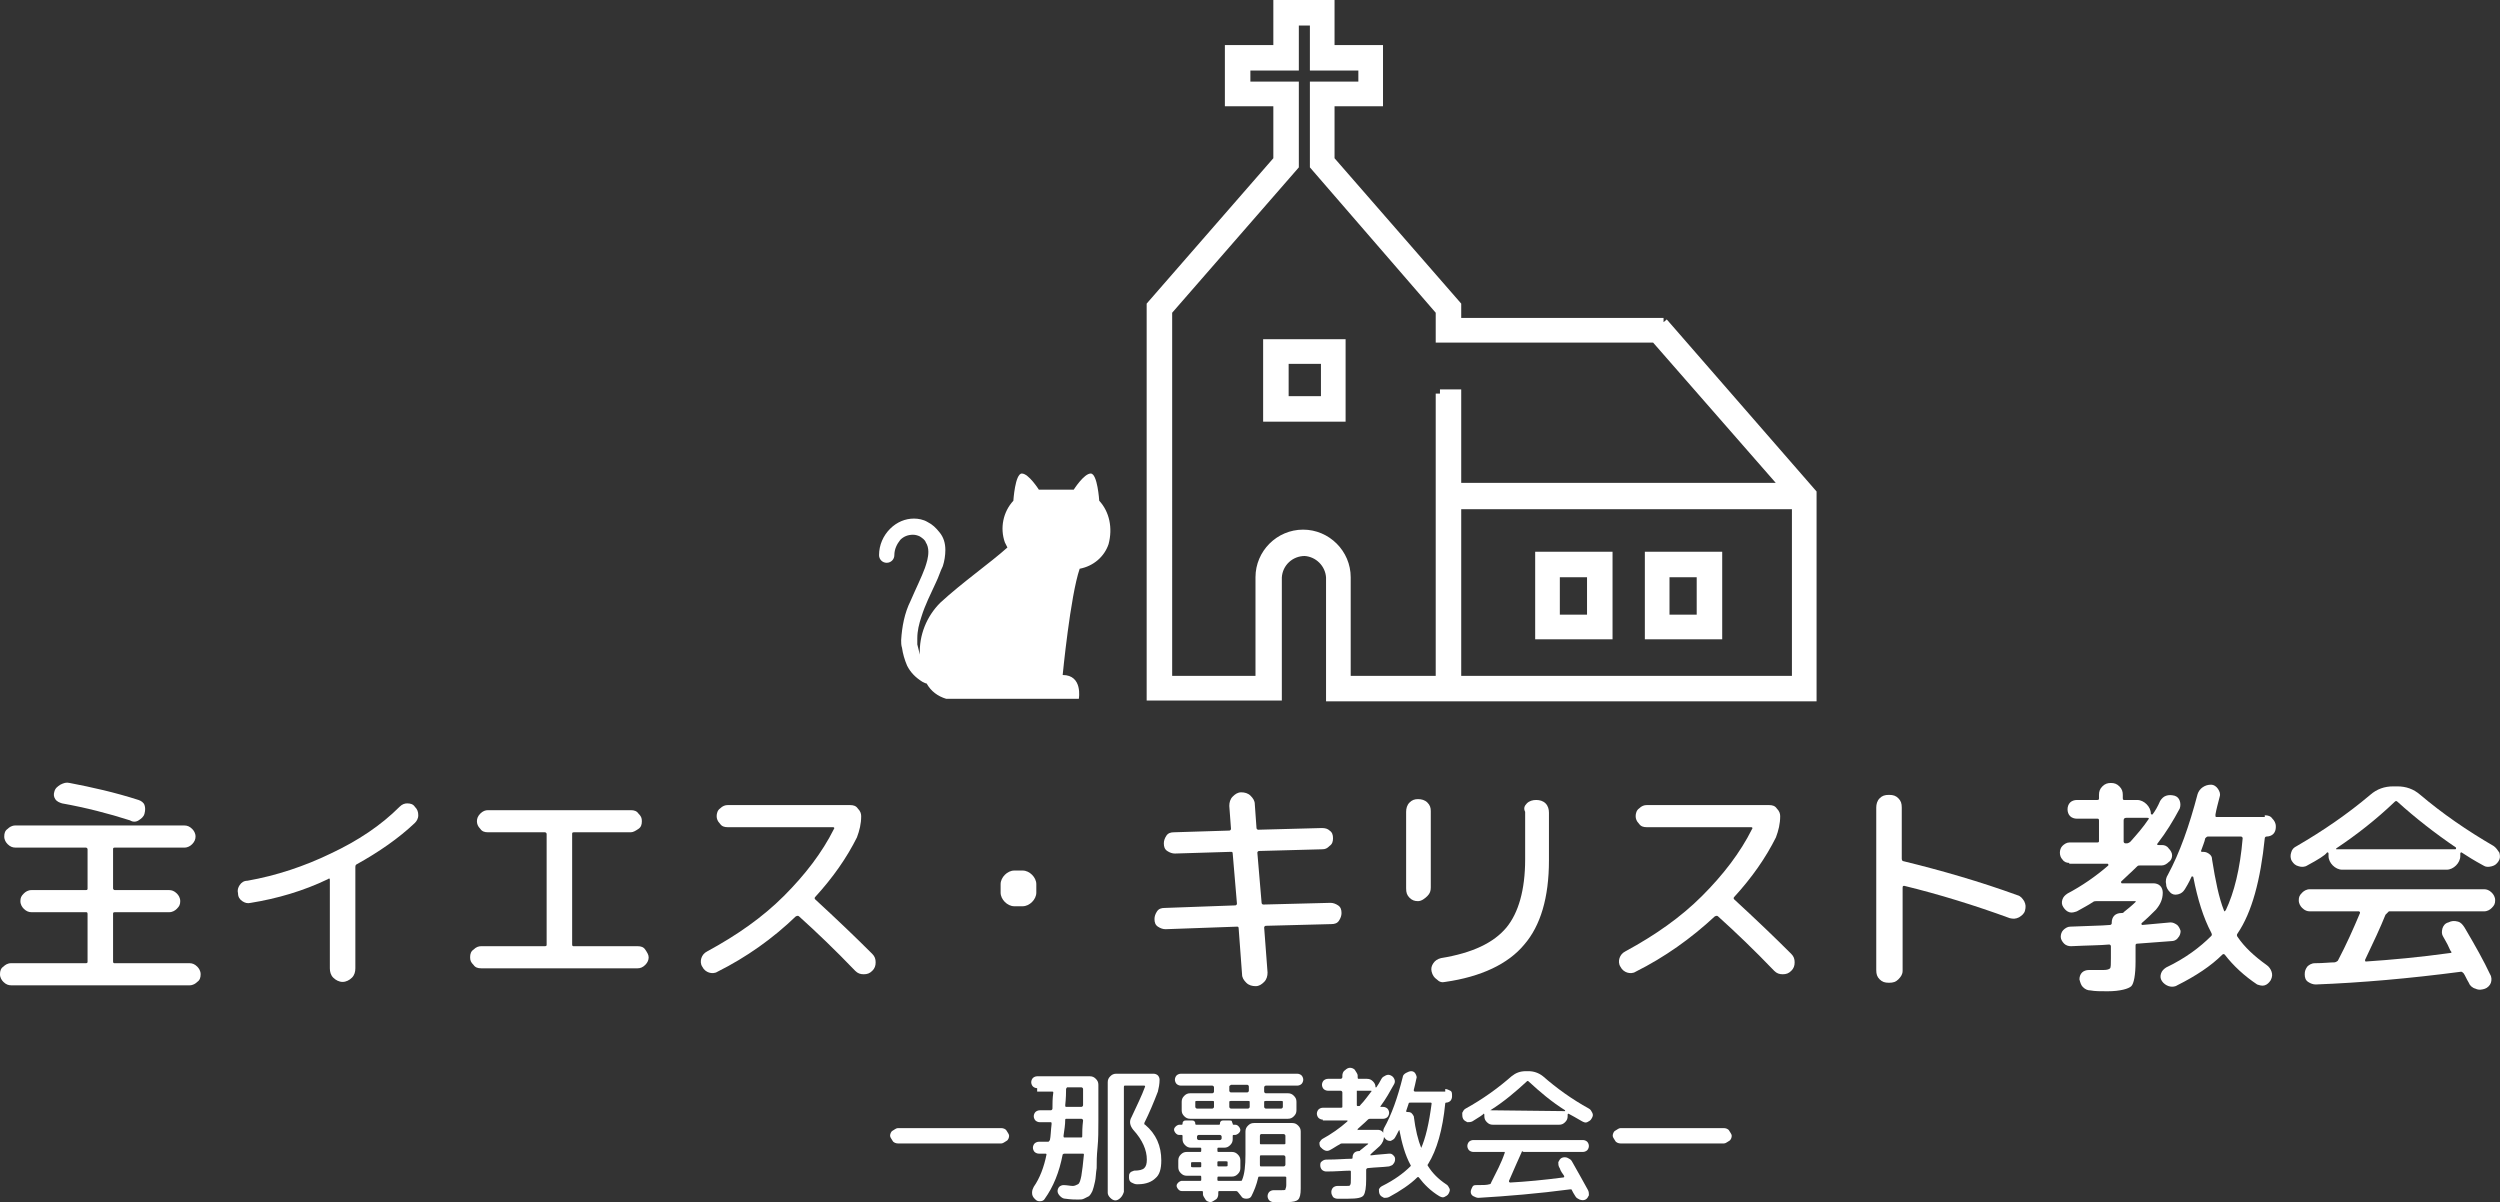
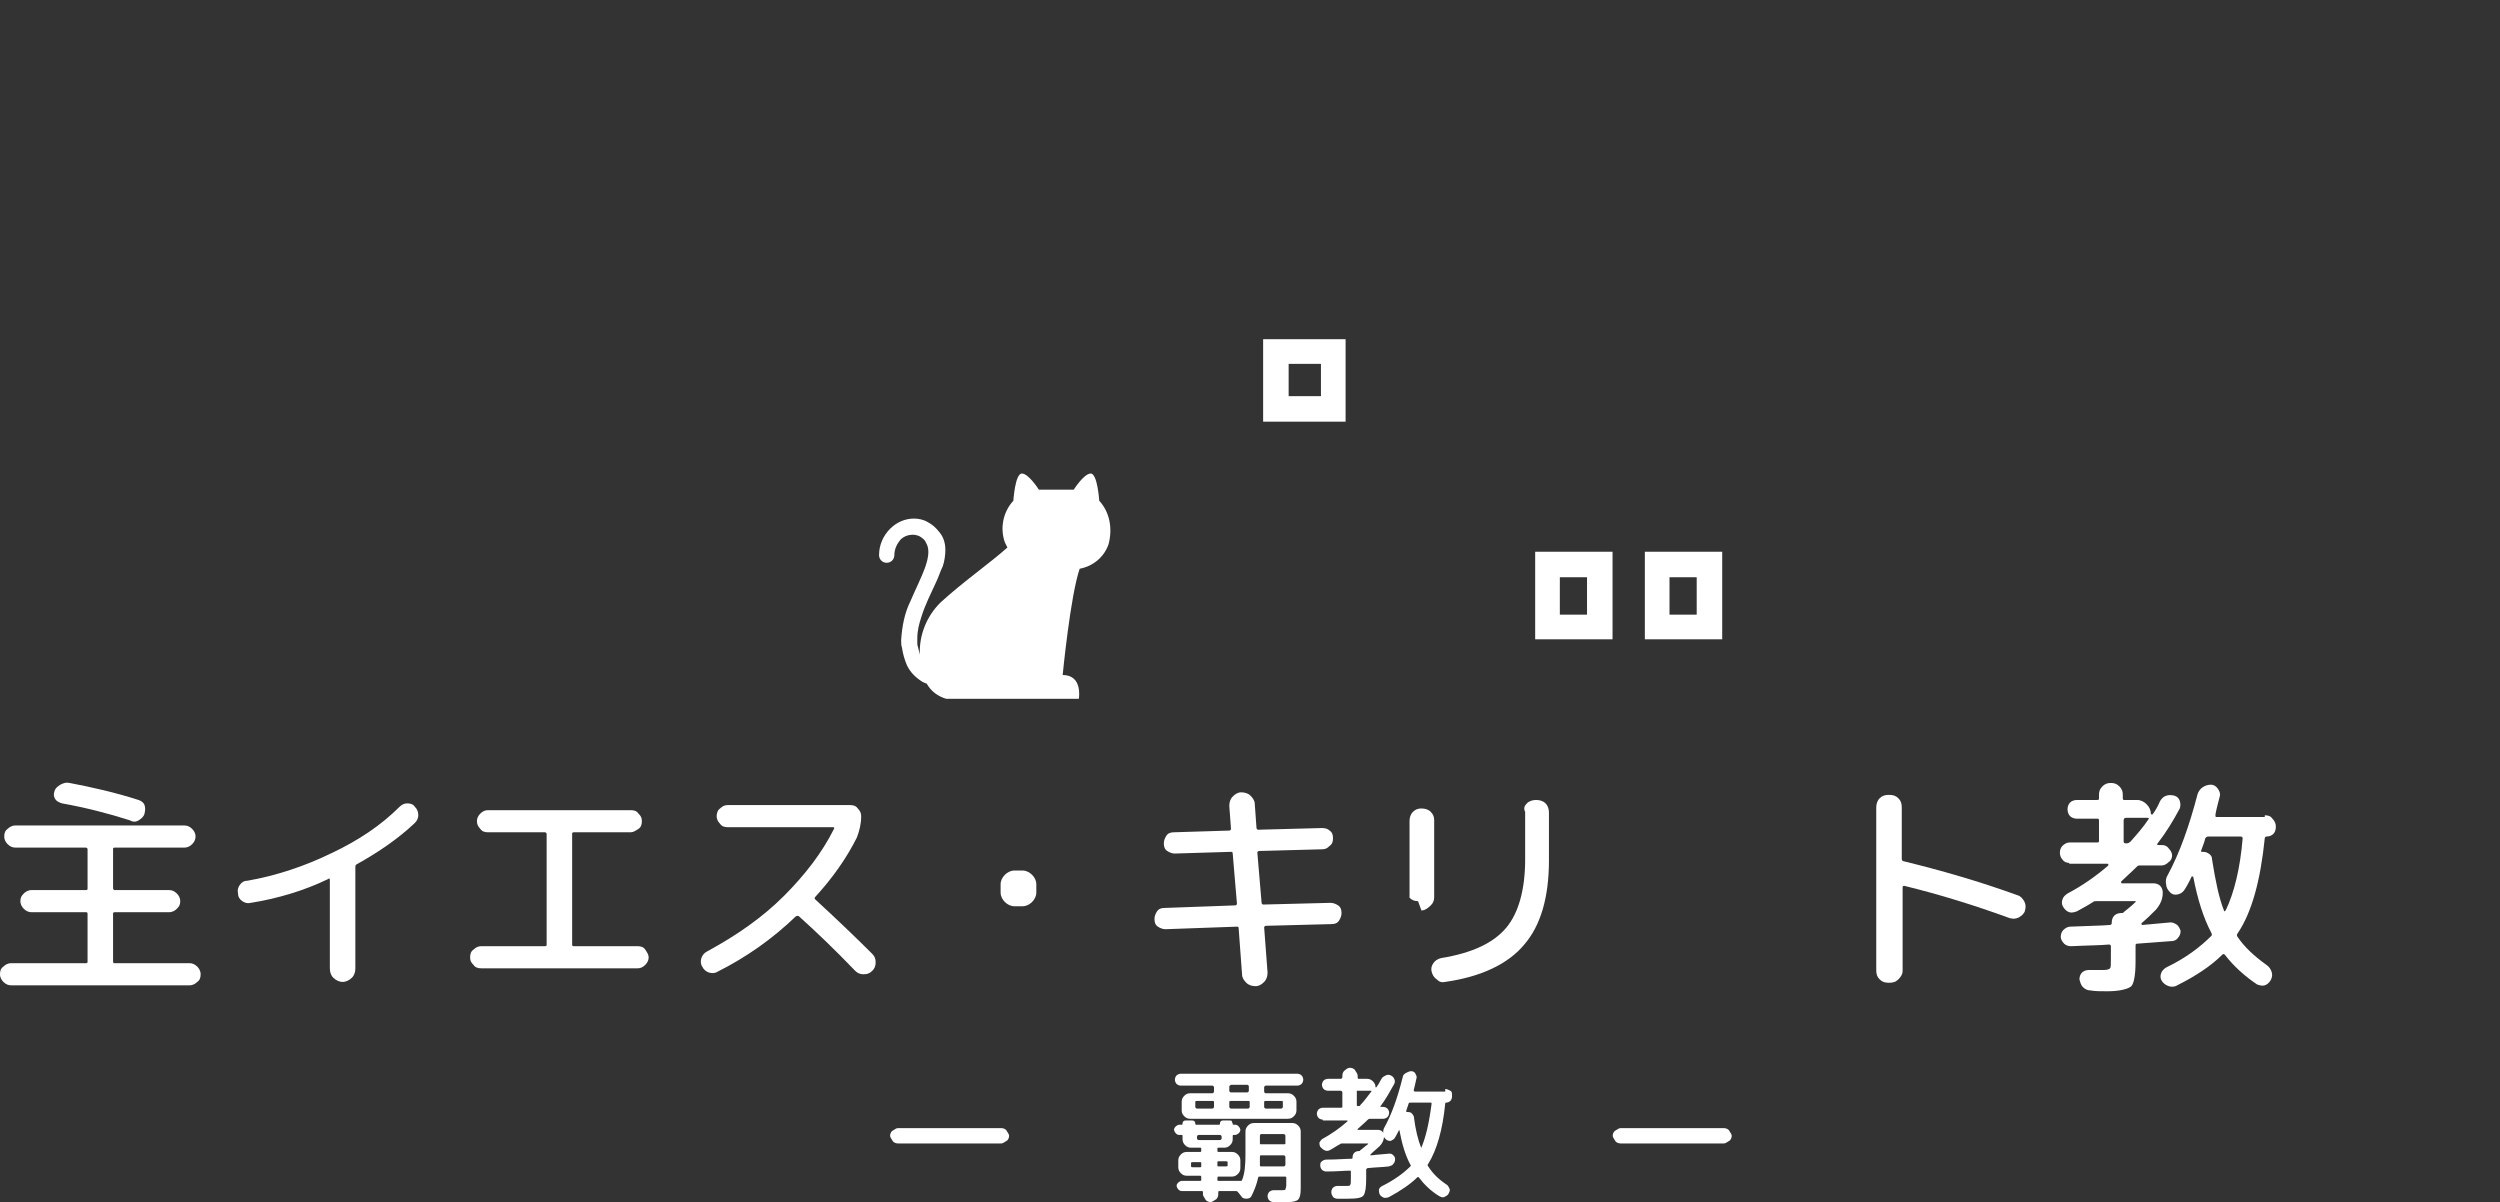
<svg xmlns="http://www.w3.org/2000/svg" id="_レイヤー_2" data-name="レイヤー 2" viewBox="0 0 294.07 141.4">
  <rect x="0" y="0" width="294.07" height="141.4" fill="#333333" stroke="none" />
  <defs>
    <style>
      .cls-1, .cls-2 {
        fill: #fff;
      }

      .cls-3 {
        isolation: isolate;
      }

      .cls-2 {
        stroke: #fff;
        stroke-miterlimit: 10;
      }
    </style>
  </defs>
  <g id="_レイヤー_1-2" data-name="レイヤー 1">
    <g id="_グループ_39" data-name="グループ 39">
      <g id="_グループ_38" data-name="グループ 38">
-         <path id="_パス_65" data-name="パス 65" class="cls-2" d="M195.68,37.9h-24.3v-2l-14.9-17.1v-6.8h5.7V5.8h-5.7V.5h-6.2V5.8h-5.7v6.2h5.7v6.8l-14.9,17.1v46h14.9v-14c.1-1.7,1.5-3,3.2-3,1.6,.1,2.9,1.4,3,3v14.1h56.7v-24l-17.5-20.1h0Zm-26.3,8.4v33.7h-11v-12.1c0-2.8-2.3-5.1-5.1-5.1s-5.1,2.3-5.1,5.1v12.1h-10.8V36.6l14.9-17.1V10.1h-5.7v-2.3h5.7V2.5h2.3V7.8h5.7v2.3h-5.7v9.4l14.8,17.1v3.2h25.3l15.3,17.5h-38.6v-11h-2Zm41.9,33.7h-39.9v-20.6h39.9v20.6h0Z" />
        <path id="_パス_66" data-name="パス 66" class="cls-2" d="M189.18,73.8v-8.4h-8.1v9.3h8.1v-.9h0Zm-2-1h-4.2v-5.4h4.2v5.4Z" />
        <path id="_パス_67" data-name="パス 67" class="cls-2" d="M202.08,73.8v-8.4h-8.1v9.3h8.1v-.9h0Zm-2-1h-4.2v-5.4h4.2v5.4Z" />
        <path id="_パス_68" data-name="パス 68" class="cls-2" d="M149.08,49.1h8.7v-8.7h-8.7v8.7Zm2-6.8h4.8v4.8h-4.8v-4.8Z" />
      </g>
      <g class="cls-3">
        <path class="cls-1" d="M1.3,115.9c-.3,0-.6-.1-.9-.4-.2-.2-.4-.5-.4-.9s.1-.7,.4-.9c.2-.2,.5-.4,.9-.4H10.1c.2,0,.2-.1,.2-.2v-5.6c0-.2-.1-.2-.2-.2H3.7c-.3,0-.6-.1-.9-.4-.2-.2-.4-.5-.4-.9s.1-.6,.4-.9c.2-.2,.5-.4,.9-.4h6.4c.2,0,.2-.1,.2-.2v-4.6c0-.1-.1-.2-.2-.2H1.8c-.3,0-.6-.1-.9-.4-.2-.2-.4-.5-.4-.9s.1-.7,.4-.9c.2-.2,.5-.4,.9-.4H21.7c.3,0,.6,.1,.9,.4,.2,.2,.4,.5,.4,.9,0,.3-.1,.6-.4,.9-.2,.2-.5,.4-.9,.4H13.5c-.2,0-.2,.1-.2,.2v4.6c0,.1,.1,.2,.2,.2h6.4c.3,0,.6,.1,.9,.4,.2,.2,.4,.5,.4,.9s-.1,.6-.4,.9c-.2,.2-.5,.4-.9,.4h-6.4c-.2,0-.2,.1-.2,.2v5.6c0,.2,.1,.2,.2,.2h8.8c.3,0,.6,.1,.9,.4,.2,.2,.4,.5,.4,.9s-.1,.7-.4,.9c-.2,.2-.5,.4-.9,.4H1.3Zm6.9-23.8c2.6,.5,5.3,1.1,8.1,2,.3,.1,.6,.3,.7,.6,.1,.3,.1,.6,0,1s-.4,.6-.7,.8c-.3,.2-.7,.2-1,0-2.5-.8-5.2-1.5-8-2-.3-.1-.6-.2-.8-.5s-.2-.6-.1-.9c.1-.4,.4-.6,.7-.8,.4-.2,.7-.3,1.1-.2Z" />
        <path class="cls-1" d="M29.5,106.2c-.4,.1-.7,0-1-.2s-.5-.5-.5-.9c-.1-.4,0-.7,.2-1s.5-.5,.9-.5c3.4-.6,6.7-1.7,9.8-3.2,3.2-1.5,5.9-3.3,8.1-5.5,.3-.3,.6-.4,.9-.4,.4,0,.7,.1,.9,.4,.3,.3,.4,.6,.4,1s-.2,.7-.4,.9c-1.9,1.8-4.2,3.4-6.9,4.9-.1,.1-.1,.2-.1,.3v11.9c0,.4-.1,.8-.4,1.1-.3,.3-.7,.5-1.1,.5s-.8-.2-1.1-.5-.4-.7-.4-1.1v-10.4c0-.2-.1-.2-.2-.1-2.9,1.4-6,2.3-9.1,2.8Z" />
        <path class="cls-1" d="M56.6,113.9c-.4,0-.7-.1-.9-.4-.3-.3-.4-.5-.4-.9s.1-.7,.4-.9c.3-.3,.6-.4,.9-.4h7.5c.2,0,.2-.1,.2-.2v-13c0-.1-.1-.2-.2-.2h-6.7c-.4,0-.7-.1-.9-.4-.3-.3-.4-.6-.4-.9s.1-.6,.4-.9c.3-.3,.6-.4,.9-.4h16.8c.4,0,.7,.1,.9,.4,.3,.3,.4,.5,.4,.9s-.1,.7-.4,.9-.6,.4-.9,.4h-6.7c-.2,0-.2,.1-.2,.2v13c0,.2,.1,.2,.2,.2h7.5c.4,0,.7,.1,.9,.4s.4,.6,.4,.9-.1,.6-.4,.9-.6,.4-.9,.4h-18.4Z" />
        <path class="cls-1" d="M84.4,114.3c-.3,.2-.7,.2-1,.1s-.6-.3-.8-.7c-.2-.3-.2-.7-.1-1s.3-.6,.7-.8c3.5-1.9,6.5-4,9-6.5s4.5-5.1,5.9-7.9c.1-.1,0-.2-.1-.2h-12.4c-.4,0-.7-.1-.9-.4-.3-.3-.4-.6-.4-.9s.1-.7,.4-.9c.3-.3,.6-.4,.9-.4h14.4c.4,0,.7,.1,.9,.4,.3,.3,.4,.6,.4,.9,0,.9-.2,1.7-.5,2.5-1.2,2.4-2.8,4.7-4.9,7-.1,.1-.1,.2,0,.3,2.5,2.3,4.7,4.4,6.7,6.4,.3,.3,.4,.6,.4,1s-.1,.7-.4,1-.6,.4-1,.4-.7-.1-1-.4c-2.4-2.5-4.6-4.6-6.6-6.4-.1-.1-.2-.1-.4,0-2.7,2.6-5.8,4.8-9.2,6.5Z" />
        <path class="cls-1" d="M119.3,106.6c-.4,0-.8-.2-1.1-.5-.3-.3-.5-.7-.5-1.1v-1c0-.4,.2-.8,.5-1.1,.3-.3,.7-.5,1.1-.5h1c.4,0,.8,.2,1.1,.5,.3,.3,.5,.7,.5,1.1v1c0,.4-.2,.8-.5,1.1-.3,.3-.7,.5-1.1,.5h-1Z" />
        <path class="cls-1" d="M137.1,109.3c-.3,0-.6-.1-.9-.3-.3-.2-.4-.5-.4-.9,0-.3,.1-.6,.3-.9s.5-.4,.9-.4l8.3-.3c.1,0,.2-.1,.2-.2l-.5-5.9c0-.2-.1-.2-.2-.2l-6.6,.2c-.3,0-.6-.1-.9-.3-.3-.2-.4-.5-.4-.9,0-.3,.1-.6,.3-.9s.5-.4,.9-.4l6.5-.2c.1,0,.2-.1,.2-.2l-.2-2.7c0-.4,.1-.8,.4-1.1,.3-.3,.6-.5,1-.5s.8,.1,1.1,.4,.5,.6,.5,1l.2,2.8c0,.1,.1,.2,.2,.2l7.5-.2c.4,0,.7,.1,.9,.3,.3,.2,.4,.5,.4,.9s-.1,.7-.4,.9c-.3,.3-.5,.4-.9,.4l-7.4,.2c-.1,0-.2,.1-.2,.2l.5,5.9c0,.1,.1,.2,.2,.2l7.9-.2c.3,0,.6,.1,.9,.3s.4,.5,.4,.9c0,.3-.1,.6-.3,.9s-.5,.4-.9,.4l-7.7,.2c-.1,0-.2,.1-.2,.2l.4,5.3c0,.4-.1,.8-.4,1.1-.3,.3-.6,.5-1,.5s-.8-.1-1.1-.4-.5-.6-.5-1l-.4-5.4c0-.2-.1-.2-.2-.2l-8.4,.3Z" />
-         <path class="cls-1" d="M166.8,106c-.4,0-.7-.1-1-.4s-.4-.6-.4-1.1v-9c0-.4,.1-.8,.4-1.1,.3-.3,.6-.4,1-.4s.8,.1,1.1,.4,.4,.6,.4,1v9c0,.4-.1,.7-.4,1s-.7,.6-1.1,.6Zm12.8-11.5c.3-.3,.7-.4,1.1-.4s.8,.1,1.1,.4,.4,.7,.4,1.1v5.6c0,4.4-1,7.7-2.9,9.9-1.9,2.3-5.1,3.8-9.3,4.4-.4,.1-.7,0-1-.3-.3-.2-.5-.5-.6-.9s0-.7,.2-1,.5-.5,.9-.6c3.7-.6,6.2-1.8,7.7-3.6,1.4-1.7,2.2-4.4,2.2-8v-5.6c-.2-.4-.1-.7,.2-1Z" />
-         <path class="cls-1" d="M192.4,114.3c-.3,.2-.7,.2-1,.1s-.6-.3-.8-.7c-.2-.3-.2-.7-.1-1s.3-.6,.7-.8c3.5-1.9,6.5-4,9-6.5s4.5-5.1,5.9-7.9c.1-.1,0-.2-.1-.2h-12.3c-.4,0-.7-.1-.9-.4-.3-.3-.4-.6-.4-.9s.1-.7,.4-.9c.3-.3,.6-.4,.9-.4h14.4c.4,0,.7,.1,.9,.4,.3,.3,.4,.6,.4,.9,0,.9-.2,1.7-.5,2.5-1.2,2.4-2.8,4.7-4.9,7-.1,.1-.1,.2,0,.3,2.5,2.3,4.7,4.4,6.7,6.4,.3,.3,.4,.6,.4,1s-.1,.7-.4,1c-.3,.3-.6,.4-1,.4s-.7-.1-1-.4c-2.4-2.5-4.6-4.6-6.6-6.4-.1-.1-.2-.1-.4,0-2.8,2.6-5.9,4.8-9.3,6.5Z" />
+         <path class="cls-1" d="M166.8,106c-.4,0-.7-.1-1-.4v-9c0-.4,.1-.8,.4-1.1,.3-.3,.6-.4,1-.4s.8,.1,1.1,.4,.4,.6,.4,1v9c0,.4-.1,.7-.4,1s-.7,.6-1.1,.6Zm12.8-11.5c.3-.3,.7-.4,1.1-.4s.8,.1,1.1,.4,.4,.7,.4,1.1v5.6c0,4.4-1,7.7-2.9,9.9-1.9,2.3-5.1,3.8-9.3,4.4-.4,.1-.7,0-1-.3-.3-.2-.5-.5-.6-.9s0-.7,.2-1,.5-.5,.9-.6c3.7-.6,6.2-1.8,7.7-3.6,1.4-1.7,2.2-4.4,2.2-8v-5.6c-.2-.4-.1-.7,.2-1Z" />
        <path class="cls-1" d="M223.3,115.2c-.3,.3-.6,.4-1.1,.4s-.8-.1-1.1-.4-.4-.6-.4-1.1v-19.1c0-.4,.1-.8,.4-1.1,.3-.3,.6-.4,1.1-.4s.8,.1,1.1,.4,.4,.6,.4,1.1v6c0,.2,.1,.3,.2,.3,4.5,1.1,9,2.4,13.4,4,.4,.1,.6,.4,.8,.7,.2,.4,.2,.7,.1,1.1-.1,.4-.4,.6-.7,.8-.4,.2-.7,.2-1.1,.1-4.1-1.5-8.3-2.8-12.4-3.8-.1,0-.2,0-.2,.2v9.8c0,.4-.2,.7-.5,1Z" />
        <path class="cls-1" d="M243.4,101.5c-.3,0-.6-.1-.8-.4-.2-.2-.3-.5-.3-.8s.1-.6,.3-.8c.2-.2,.5-.4,.8-.4h3.3c.2,0,.2-.1,.2-.2v-2.4c0-.2-.1-.2-.2-.2h-2.4c-.3,0-.6-.1-.8-.3-.2-.2-.3-.5-.3-.8s.1-.6,.3-.8,.5-.3,.8-.3h2.4c.2,0,.2-.1,.2-.2v-.4c0-.4,.1-.7,.4-1,.3-.3,.6-.4,1-.4s.7,.1,1,.4,.4,.6,.4,1v.4c0,.2,.1,.2,.2,.2h1.5c.4,0,.8,.2,1.1,.5s.5,.7,.5,1.1c0,0,0,.1,.1,.1h.1c.3-.4,.6-.9,.9-1.6,.2-.3,.4-.5,.7-.6,.3-.1,.6-.1,1,0,.3,.1,.5,.3,.6,.6,.1,.3,.1,.6,0,.9-.8,1.5-1.6,2.8-2.6,4.1-.1,.1-.1,.2,.1,.2h.4c.3,0,.6,.1,.8,.4,.2,.2,.4,.5,.4,.8s-.1,.6-.4,.8c-.2,.2-.5,.4-.8,.4h-2.5c-.2,0-.3,0-.4,.1-.7,.7-1.4,1.3-1.9,1.8v.1q0,.1,.1,.1h3.7c.3,0,.6,.1,.8,.3,.2,.2,.3,.5,.3,.8,0,.8-.3,1.4-.8,2-.5,.5-1,1-1.7,1.6v.1s0,.1,.1,.1,1.2-.1,3.3-.3c.3,0,.5,.1,.8,.3,.2,.2,.3,.4,.4,.7,0,.3-.1,.6-.3,.8-.2,.3-.5,.4-.8,.4-1.3,.1-2.6,.2-4,.3-.2,0-.2,.1-.2,.3v1.8c0,1.6-.2,2.6-.5,2.9s-1.3,.6-2.8,.6c-.8,0-1.5,0-2-.1-.3,0-.6-.1-.9-.4-.2-.2-.3-.5-.4-.9,0-.3,.1-.6,.3-.8,.2-.2,.5-.3,.8-.3h1.7c.5,0,.7-.1,.8-.2s.1-.5,.1-1.2v-1.4c0-.1-.1-.2-.2-.2-1,.1-2.5,.1-4.5,.2-.3,0-.6-.1-.8-.3-.2-.2-.4-.5-.4-.8s.1-.6,.3-.8,.5-.4,.8-.4c2.1-.1,3.6-.1,4.7-.2,.1,0,.2-.1,.2-.2v-.1c0-.3,.1-.6,.3-.8,.2-.2,.5-.3,.8-.3,.1,0,.3,0,.3-.1,.5-.4,1-.8,1.4-1.2q.1-.1-.1-.1h-4.5c-.1,0-.3,0-.4,.1-.6,.4-1.2,.7-1.9,1.1-.3,.1-.6,.2-.9,.1-.3-.1-.5-.3-.7-.6-.2-.3-.2-.6-.1-.9,.1-.3,.3-.5,.6-.7,1.7-.9,3.3-2,4.8-3.3v-.1s0-.1-.1-.1h-4.5v-.1Zm6.4-5v2.5c0,.1,.1,.2,.2,.2h.2c.1,0,.3-.1,.4-.2,.8-.9,1.5-1.7,2.1-2.6,.1-.1,.1-.2-.1-.2h-2.5c-.2,0-.3,.1-.3,.3Zm16.6-.6c.4,0,.7,.1,.9,.4,.2,.2,.4,.5,.4,.9v.1c0,.3-.1,.6-.3,.8-.2,.2-.5,.3-.8,.3-.1,0-.2,.1-.2,.2-.5,4.9-1.5,8.7-3.2,11.2-.1,.1-.1,.3,0,.4,.8,1.2,2,2.3,3.4,3.3,.3,.2,.5,.5,.6,.8s.1,.6-.1,1c-.2,.3-.4,.5-.7,.6-.3,.1-.6,0-.9-.1-1.5-1-2.8-2.2-3.8-3.5-.1-.1-.2-.1-.3,0-1.3,1.3-3.1,2.5-5.3,3.6-.3,.2-.7,.2-1,.1s-.6-.3-.8-.6c-.2-.3-.2-.6-.1-.9,.1-.3,.3-.5,.6-.7,2.3-1.1,4-2.4,5.3-3.7,.1-.1,.1-.2,0-.4-.9-1.7-1.6-3.9-2.1-6.5,0,0,0-.1-.1-.1h-.1c-.1,.2-.3,.7-.8,1.5-.2,.3-.4,.5-.8,.6s-.7,0-.9-.2c-.3-.3-.5-.6-.5-1-.1-.4,0-.8,.2-1.1,1.4-2.6,2.5-5.7,3.5-9.5,.1-.3,.3-.6,.6-.8,.3-.2,.6-.3,1-.3,.3,0,.6,.2,.8,.5,.2,.3,.3,.6,.2,.9-.2,.8-.4,1.5-.5,2.1v.2c0,.1,.1,.1,.1,.1h5.7v-.2Zm-4.6,11.2c1-2.1,1.7-4.9,2-8.5,0-.1-.1-.2-.2-.2h-3.9c-.1,0-.2,.1-.3,.2-.1,.5-.3,.9-.5,1.5q0,.1,.1,.1c.3,0,.5,0,.8,.2s.4,.4,.4,.7c.4,2.5,.8,4.5,1.4,6,0,0,0,.1,.1,.1q0-.1,.1-.1Z" />
-         <path class="cls-1" d="M271.4,101.8c-.3,.2-.7,.2-1,.1-.4-.1-.6-.3-.8-.6-.2-.3-.2-.7-.1-1,.1-.4,.3-.6,.7-.8,3.1-1.8,6-3.8,8.6-6,.8-.7,1.7-1,2.7-1h.5c1,0,1.9,.3,2.7,1,2.6,2.2,5.5,4.2,8.6,6,.3,.2,.5,.5,.7,.8,.1,.4,.1,.7-.1,1s-.4,.5-.8,.6-.7,.1-1-.1c-1.1-.6-1.9-1.1-2.5-1.5-.1-.1-.2,0-.2,.1v.3c0,.4-.2,.8-.5,1.1-.3,.3-.7,.5-1.1,.5h-12.3c-.4,0-.8-.2-1.1-.5-.3-.3-.5-.7-.5-1.1v-.3c0-.1-.1-.2-.2-.1-.2,.3-1,.8-2.3,1.5Zm9.2,5.8c-.6,1.5-1.4,3.2-2.4,5.3v.1c0,.1,.1,.1,.1,.1,3-.2,6.3-.5,9.9-1,.2,0,.2-.1,.1-.2s-.2-.4-.4-.8c-.2-.4-.4-.7-.5-.9-.2-.3-.2-.6-.1-1,.1-.3,.3-.6,.7-.7,.4-.2,.7-.2,1.1-.1s.6,.4,.8,.7c1.3,2.2,2.3,4,3,5.5,.2,.3,.2,.7,.1,1s-.4,.6-.7,.7c-.3,.1-.7,.2-1.1,0-.4-.1-.7-.4-.8-.7-.3-.5-.4-.8-.6-1.1-.1-.1-.2-.2-.3-.2-6.1,.8-11.8,1.3-17.1,1.5-.3,0-.6-.1-.9-.3-.3-.2-.4-.5-.4-.9s.1-.6,.3-.9c.2-.2,.5-.4,.9-.4,1,0,1.8-.1,2.3-.1,.1,0,.3-.1,.4-.2,1-1.9,1.8-3.7,2.6-5.6v-.1l-.1-.1h-5.8c-.3,0-.6-.1-.9-.4-.2-.2-.4-.5-.4-.9s.1-.6,.4-.9c.2-.2,.5-.4,.9-.4h20.5c.3,0,.6,.1,.9,.4,.2,.2,.4,.5,.4,.9s-.1,.6-.4,.9c-.2,.2-.5,.4-.9,.4h-11.2c-.2,.2-.3,.3-.4,.4Zm-5.8-7.8h0v.1h14s.1,0,.1-.1v-.1c-2.5-1.7-4.8-3.5-6.9-5.4-.1-.1-.2-.1-.3,0-2.2,2.1-4.5,3.9-6.9,5.5Z" />
      </g>
      <g class="cls-3">
        <path class="cls-1" d="M105.6,134.5c-.2,0-.5-.1-.6-.3s-.3-.4-.3-.6,.1-.5,.3-.6,.4-.3,.6-.3h12.2c.2,0,.5,.1,.6,.3s.3,.4,.3,.6-.1,.5-.3,.6-.4,.3-.6,.3h-12.2Z" />
-         <path class="cls-1" d="M122,128c-.2,0-.4-.1-.5-.2s-.2-.3-.2-.5,.1-.4,.2-.5,.3-.2,.5-.2h6.2c.3,0,.5,.1,.7,.3,.2,.2,.3,.4,.3,.7v4.2c0,1.2,0,2.2-.1,3.2s-.1,1.7-.1,2.4c-.1,.6-.1,1.2-.2,1.6-.1,.5-.2,.8-.3,1.1-.1,.2-.2,.4-.4,.6-.2,.1-.4,.2-.6,.3s-.4,.1-.7,.1-.8,0-1.5-.1c-.2,0-.4-.1-.6-.3s-.3-.4-.3-.6,.1-.4,.2-.5,.3-.2,.5-.2c.4,0,.8,.1,1.1,.1,.2,0,.4-.1,.6-.2s.3-.5,.4-1c.1-.6,.2-1.4,.3-2.5q0-.1-.1-.1h-2.2q-.1,0-.2,.1c-.4,2.1-1.1,3.8-2.1,5.2-.1,.2-.3,.3-.6,.3s-.4-.1-.6-.3-.3-.4-.3-.7,.1-.5,.2-.7c.7-1,1.2-2.3,1.5-3.8q0-.1-.1-.1h-.8c-.2,0-.4-.1-.5-.2-.1-.1-.2-.3-.2-.5s.1-.4,.2-.5,.3-.2,.5-.2h1.1c.1,0,.1-.1,.2-.2,.1-.4,.1-1.1,.2-1.9,0-.1,0-.2-.1-.2h-1.3c-.2,0-.4-.1-.5-.2-.1-.1-.2-.3-.2-.5s.1-.4,.2-.5,.3-.2,.5-.2h1.3c.1,0,.2-.1,.2-.2,0-.6,0-1.2,.1-1.9q0-.1-.1-.1h-1.8v-.4Zm3.3,3.7c0,.6-.1,1.2-.2,1.9,0,.1,0,.2,.1,.2h2q.1,0,.1-.1c0-.5,0-1.1,.1-1.9,0-.1-.1-.2-.2-.2h-1.8q-.1,0-.1,.1Zm.1-3.6c0,1.2-.1,1.8-.1,1.9s0,.2,.1,.2h1.8c.1,0,.2-.1,.2-.2v-1.9c0-.1-.1-.2-.2-.2h-1.7c0,.1-.1,.1-.1,.2Zm6.4,12.8c-.2,.2-.4,.3-.6,.3s-.4-.1-.6-.3c-.2-.2-.3-.4-.3-.6v-13c0-.3,.1-.5,.3-.7s.4-.3,.7-.3h4.4c.2,0,.4,.1,.5,.2s.2,.3,.2,.5c0,.5-.1,1-.2,1.4-.5,1.3-1,2.5-1.6,3.7,0,.1,0,.2,.1,.2,1.3,1.1,1.9,2.5,1.9,4.2,0,1-.2,1.7-.7,2.1-.4,.4-1.1,.7-2,.7h-.2c-.2,0-.4-.1-.6-.2-.2-.1-.3-.3-.3-.6,0-.2,0-.4,.1-.5,.1-.2,.3-.2,.5-.3,.6,0,1-.1,1.2-.3s.3-.5,.3-1c0-1.1-.5-2.3-1.6-3.5-.4-.5-.5-1-.2-1.5,.6-1.3,1.2-2.5,1.6-3.6q0-.1-.1-.1h-2.3c-.1,0-.1,.1-.1,.2v12.3c-.1,.3-.2,.5-.4,.7Z" />
        <path class="cls-1" d="M138.9,127.7c-.2,0-.4-.1-.5-.2s-.2-.3-.2-.5,.1-.4,.2-.5c.1-.1,.3-.2,.5-.2h13.7c.2,0,.4,.1,.5,.2s.2,.3,.2,.5-.1,.4-.2,.5c-.1,.1-.3,.2-.5,.2h-3.7c-.1,0-.2,.1-.2,.2v.5c0,.1,.1,.2,.2,.2h2.6c.3,0,.5,.1,.7,.3s.3,.4,.3,.7v1c0,.3-.1,.5-.3,.7s-.4,.3-.7,.3h-11.5c-.3,0-.5-.1-.7-.3s-.3-.4-.3-.7v-1c0-.3,.1-.5,.3-.7s.4-.3,.7-.3h2.6c.1,0,.2-.1,.2-.2v-.5c0-.1-.1-.2-.2-.2h-3.7Zm2.3,11.2q.1,0,.1-.1v-.3c0-.1,0-.2-.1-.2h-1.6c-.3,0-.5-.1-.7-.3s-.3-.4-.3-.7v-.8c0-.3,.1-.5,.3-.7s.4-.3,.7-.3h1.6c.1,0,.1-.1,.1-.2v-.2q0-.1-.1-.1h-1.1c-.3,0-.5-.1-.7-.3s-.3-.4-.3-.7v-.4q0-.1-.1-.1h-.3c-.2,0-.3-.1-.4-.2s-.2-.3-.2-.4c0-.2,.1-.3,.2-.4s.3-.2,.4-.2h.3s.1,0,.1-.1,0-.2,.1-.3,.2-.1,.3-.1h.7c.1,0,.2,0,.3,.1s.1,.2,.1,.3c0,0,0,.1,.1,.1h2.7q.1,0,.1-.1c0-.1,0-.2,.1-.3s.2-.1,.3-.1h.7c.1,0,.3,0,.3,.1s.1,.2,.1,.3c0,0,0,.1,.1,.1h.2c.2,0,.3,.1,.4,.2s.2,.3,.2,.4c0,.2-.1,.3-.2,.4s-.3,.2-.4,.2h-.2q-.1,0-.1,.1v.4c0,.3-.1,.5-.3,.7s-.4,.3-.7,.3h-.7q-.1,0-.1,.1v.2c0,.1,0,.2,.1,.2h1.6c.3,0,.5,.1,.7,.3s.3,.4,.3,.7v.9c0,.3-.1,.5-.3,.7s-.4,.3-.7,.3h-1.6c-.1,0-.1,.1-.1,.2v.2q0,.1,.1,.1h2.6c.1,0,.2,0,.2-.1,.3-.7,.4-1.7,.4-3v-2.7c0-.3,.1-.5,.3-.7s.4-.3,.7-.3h4.5c.3,0,.5,.1,.7,.3s.3,.4,.3,.7v6.7c0,.7-.1,1.1-.3,1.3s-.6,.3-1.3,.3h-1.6c-.2,0-.4-.1-.5-.2-.1-.1-.2-.3-.2-.5s.1-.4,.2-.5,.3-.2,.5-.2h.9c.3,0,.5,0,.5-.1s.1-.2,.1-.5v-.9c0-.1-.1-.1-.2-.1h-2.9c-.1,0-.2,0-.2,.1-.2,.9-.5,1.6-.8,2.2-.1,.2-.3,.3-.6,.3s-.5-.1-.6-.3l-.4-.5q-.1-.1-.2-.1h-2c-.1,0-.1,.1-.1,.2v.2c0,.2-.1,.5-.3,.6s-.4,.3-.6,.3-.5-.1-.6-.3-.3-.4-.3-.6v-.2c0-.1,0-.2-.1-.2h-2.4c-.2,0-.3-.1-.4-.2s-.2-.3-.2-.4c0-.2,.1-.3,.2-.4s.3-.2,.4-.2h2.2Zm0-1.6q.1,0,.1-.1v-.4q0-.1-.1-.1h-.9c-.1,0-.2,0-.2,.1v.4c0,.1,.1,.1,.2,.1h.9Zm1.6-7.7c0-.1-.1-.1-.2-.1h-1.8c-.1,0-.2,0-.2,.1v.6c0,.1,.1,.2,.2,.2h1.8c.1,0,.2-.1,.2-.2v-.6Zm-1.8,4.5h2.5c.1,0,.2-.1,.2-.2v-.2c0-.1-.1-.2-.2-.2h-2.5c-.1,0-.2,.1-.2,.2v.2c0,.1,.1,.2,.2,.2Zm2.3,2.5q-.1,0-.1,.1v.4q0,.1,.1,.1h.9c.1,0,.2,0,.2-.1v-.4c0-.1-.1-.1-.2-.1h-.9Zm1.3-7v.6c0,.1,.1,.2,.2,.2h2c.1,0,.2-.1,.2-.2v-.6c0-.1-.1-.1-.2-.1h-2q-.2,0-.2,.1Zm0-1.8v.5c0,.1,.1,.2,.2,.2h1.9c.1,0,.2-.1,.2-.2v-.5c0-.1-.1-.2-.2-.2h-1.9c-.1,.1-.2,.1-.2,.2Zm3.6,8.6v.6c0,.1,0,.2,.1,.2h2.7c.1,0,.2-.1,.2-.2v-.9c0-.1-.1-.2-.2-.2h-2.7c-.1,0-.1,.1-.1,.2v.3Zm0-2.8v.9q0,.1,.1,.1h2.7c.1,0,.2,0,.2-.1v-.9c0-.1-.1-.2-.2-.2h-2.7s-.1,.1-.1,.2Zm.5-4v.6c0,.1,.1,.2,.2,.2h1.8c.1,0,.2-.1,.2-.2v-.6c0-.1-.1-.1-.2-.1h-1.8q-.2,0-.2,.1Z" />
        <path class="cls-1" d="M155.6,131.7c-.2,0-.4-.1-.5-.2-.1-.1-.2-.3-.2-.5s.1-.4,.2-.5c.1-.1,.3-.2,.5-.2h2.1c.1,0,.2,0,.2-.1v-1.7c0-.1-.1-.2-.2-.2h-1.5c-.2,0-.4-.1-.5-.2s-.2-.3-.2-.5,.1-.4,.2-.5,.3-.2,.5-.2h1.5c.1,0,.2-.1,.2-.2v-.2c0-.2,.1-.5,.3-.6,.2-.2,.4-.3,.6-.3s.5,.1,.6,.3,.3,.4,.3,.6v.2c0,.1,0,.2,.1,.2h1c.3,0,.5,.1,.7,.3s.3,.4,.3,.7h.1c.2-.3,.4-.6,.6-1,.1-.2,.3-.3,.5-.4s.4-.1,.6,0c.2,.1,.3,.2,.4,.4,.1,.2,.1,.4,0,.6-.5,.9-1,1.8-1.6,2.6-.1,.1,0,.1,.1,.1h.2c.2,0,.4,.1,.5,.2s.2,.3,.2,.5-.1,.4-.2,.5-.3,.2-.5,.2h-1.5c-.1,0-.2,0-.3,.1-.5,.5-.9,.8-1.2,1.1v.1c0,.1,0,0,.1,0h2.3c.2,0,.4,.1,.5,.2,.1,.1,.2,.3,.2,.5,0,.5-.2,.9-.5,1.2s-.7,.6-1.1,1v.1h.1s.7-.1,2.1-.2c.2,0,.3,0,.5,.2s.2,.3,.2,.5-.1,.4-.2,.5c-.1,.2-.3,.2-.5,.3-.8,.1-1.6,.1-2.5,.2-.1,0-.2,.1-.2,.2v1.1c0,1-.1,1.6-.3,1.9s-.8,.4-1.8,.4h-1.3c-.2,0-.4-.1-.5-.2-.1-.2-.2-.3-.2-.6,0-.2,.1-.4,.2-.5,.1-.1,.3-.2,.5-.2h1c.3,0,.5,0,.5-.1,.1-.1,.1-.3,.1-.8v-.8q0-.1-.1-.1c-.6,0-1.6,.1-2.8,.1-.2,0-.4-.1-.5-.2-.1-.1-.2-.3-.2-.5s0-.4,.2-.5c.1-.1,.3-.2,.5-.2,1.3,0,2.3-.1,3-.1q.1,0,.1-.1v-.1c0-.2,.1-.4,.2-.5,.1-.1,.3-.2,.5-.2,.1,0,.2,0,.2-.1,.3-.2,.6-.5,.9-.7,.1-.1,0-.1-.1-.1h-2.9c-.1,0-.2,0-.3,.1-.4,.2-.8,.5-1.2,.7-.2,.1-.4,.1-.6,0-.2-.1-.3-.2-.5-.4-.1-.2-.1-.4-.1-.5,.1-.2,.2-.3,.3-.4,1.1-.6,2.1-1.3,3-2.1v-.1h-2.9v-.1Zm4-3.2v1.5q0,.1,.1,.1h.1c.1,0,.2,0,.2-.1,.5-.5,.9-1.1,1.3-1.6,.1-.1,0-.1-.1-.1h-1.6v.2Zm10.4-.4c.2,0,.4,.1,.6,.2s.2,.3,.2,.6v.1c0,.2-.1,.4-.2,.5-.1,.1-.3,.2-.5,.2q-.1,0-.1,.1c-.3,3.1-1,5.5-2,7.1-.1,.1-.1,.2,0,.3,.5,.8,1.2,1.5,2.1,2.1,.2,.1,.3,.3,.4,.5s0,.4-.1,.6c-.1,.2-.3,.3-.5,.4-.2,.1-.4,0-.6-.1-1-.6-1.8-1.4-2.4-2.2q-.1-.1-.2,0c-.8,.8-2,1.6-3.3,2.3-.2,.1-.4,.1-.6,.1-.2-.1-.4-.2-.5-.4s-.1-.4-.1-.6c.1-.2,.2-.3,.4-.4,1.4-.7,2.5-1.5,3.3-2.3q.1-.1,0-.2c-.6-1.1-1-2.5-1.3-4.1h0c-.1,.1-.2,.4-.5,.9-.1,.2-.3,.3-.5,.4-.2,0-.4,0-.6-.2-.2-.2-.3-.4-.3-.6,0-.3,0-.5,.1-.7,.9-1.6,1.6-3.6,2.2-6,0-.2,.2-.4,.4-.5s.4-.2,.6-.2,.4,.1,.5,.3,.2,.4,.1,.6c-.1,.5-.2,.9-.3,1.3v.1l.1,.1h3.6v-.3Zm-2.9,7.1c.6-1.3,1-3.1,1.3-5.4q0-.1-.1-.1h-2.4c-.1,0-.2,0-.2,.1-.1,.3-.2,.6-.3,.9q0,.1,.1,.1c.2,0,.3,0,.5,.1,.1,.1,.2,.2,.3,.4,.2,1.6,.5,2.8,.9,3.8q-.2,.1-.1,.1h0Z" />
-         <path class="cls-1" d="M173.2,131.9c-.2,.1-.4,.1-.6,.1-.2-.1-.4-.2-.5-.4s-.1-.4-.1-.7c.1-.2,.2-.4,.4-.5,2-1.1,3.8-2.4,5.4-3.8,.5-.4,1-.6,1.7-.6h.3c.6,0,1.2,.2,1.7,.6,1.6,1.4,3.4,2.7,5.4,3.8,.2,.1,.3,.3,.4,.5,.1,.2,.1,.4-.1,.7-.1,.2-.3,.3-.5,.4-.2,.1-.4,0-.6-.1-.7-.4-1.2-.7-1.6-.9q-.1,0-.1,.1v.2c0,.3-.1,.5-.3,.7s-.4,.3-.7,.3h-7.8c-.3,0-.5-.1-.7-.3s-.3-.4-.3-.7v-.2q0-.1-.1-.1c0,.1-.5,.4-1.3,.9Zm5.8,3.6c-.4,.9-.9,2-1.5,3.4v.1l.1,.1c1.9-.1,4-.3,6.3-.6q.1,0,.1-.1c0-.1-.1-.2-.3-.5s-.2-.5-.3-.6c-.1-.2-.1-.4-.1-.6,.1-.2,.2-.4,.4-.5s.5-.1,.7,0,.4,.2,.5,.4c.8,1.4,1.4,2.5,1.9,3.4,.1,.2,.1,.4,.1,.6-.1,.2-.2,.4-.4,.5s-.4,.1-.7,0c-.2-.1-.4-.2-.5-.4-.2-.3-.3-.5-.4-.7,0-.1-.1-.1-.2-.1-3.8,.5-7.4,.8-10.8,1-.2,0-.4-.1-.6-.2-.2-.1-.3-.3-.3-.5s.1-.4,.2-.6c.1-.2,.3-.2,.5-.2,.7,0,1.2,0,1.5-.1,.1,0,.2-.1,.2-.2,.6-1.2,1.2-2.3,1.6-3.5v-.1h-3.7c-.2,0-.4-.1-.5-.2s-.2-.3-.2-.5,.1-.4,.2-.5,.3-.2,.5-.2h12.9c.2,0,.4,.1,.5,.2s.2,.3,.2,.5-.1,.4-.2,.5-.3,.2-.5,.2h-7c-.1-.1-.2-.1-.2,0Zm-3.7-4.9h0q0,.1,0,0l8.8,.1h0v-.1c-1.6-1-3-2.2-4.3-3.4q-.1-.1-.2,0c-1.3,1.2-2.7,2.4-4.3,3.4Z" />
        <path class="cls-1" d="M190.6,134.5c-.2,0-.5-.1-.6-.3s-.3-.4-.3-.6,.1-.5,.3-.6,.4-.3,.6-.3h12.2c.2,0,.5,.1,.6,.3s.3,.4,.3,.6-.1,.5-.3,.6-.4,.3-.6,.3h-12.2Z" />
      </g>
      <path id="_パス_69" data-name="パス 69" class="cls-1" d="M129.3,58.9s-.2-3.2-1-3.2-2,1.9-2,1.9h-4.1s-1.2-1.9-2-1.9-1,3.2-1,3.2c-1.2,1.3-1.6,3.2-1,4.9,.1,.2,.2,.4,.3,.6-2,1.8-5.3,4.1-7.9,6.5-1.6,1.6-2.5,3.8-2.4,6.1-.1-.4-.2-.8-.3-1.2v-.7c0-.9,.2-1.7,.5-2.6,.4-1.3,1.1-2.7,1.7-4,.3-.6,.5-1.3,.8-1.9,.2-.6,.3-1.3,.3-1.9,0-.8-.2-1.5-.7-2.1-.4-.5-.8-.9-1.4-1.2-.5-.3-1.1-.4-1.6-.4-1,0-2,.4-2.8,1.2s-1.3,1.9-1.3,3.1c0,.5,.4,.9,.9,.9s.9-.4,.9-.9c0-.7,.3-1.3,.7-1.8,.4-.4,.9-.6,1.5-.6,.3,0,.6,.1,.8,.2,.3,.2,.6,.4,.7,.7,.2,.3,.3,.7,.3,1.1,0,.7-.2,1.3-.4,1.9-.4,1.1-1.1,2.5-1.7,3.9-.7,1.4-1,3-1.1,4.6,0,.3,0,.6,.1,.9,.1,.7,.3,1.4,.6,2.1,.4,.8,1,1.4,1.8,1.9,.2,.1,.4,.2,.5,.2,.5,.9,1.3,1.5,2.3,1.8h15.6s.5-2.8-1.9-2.8c0,0,.9-9.3,2-12.5,1.6-.3,2.9-1.4,3.4-2.9,.5-1.9,.1-3.8-1.1-5.1h0Z" />
    </g>
  </g>
</svg>